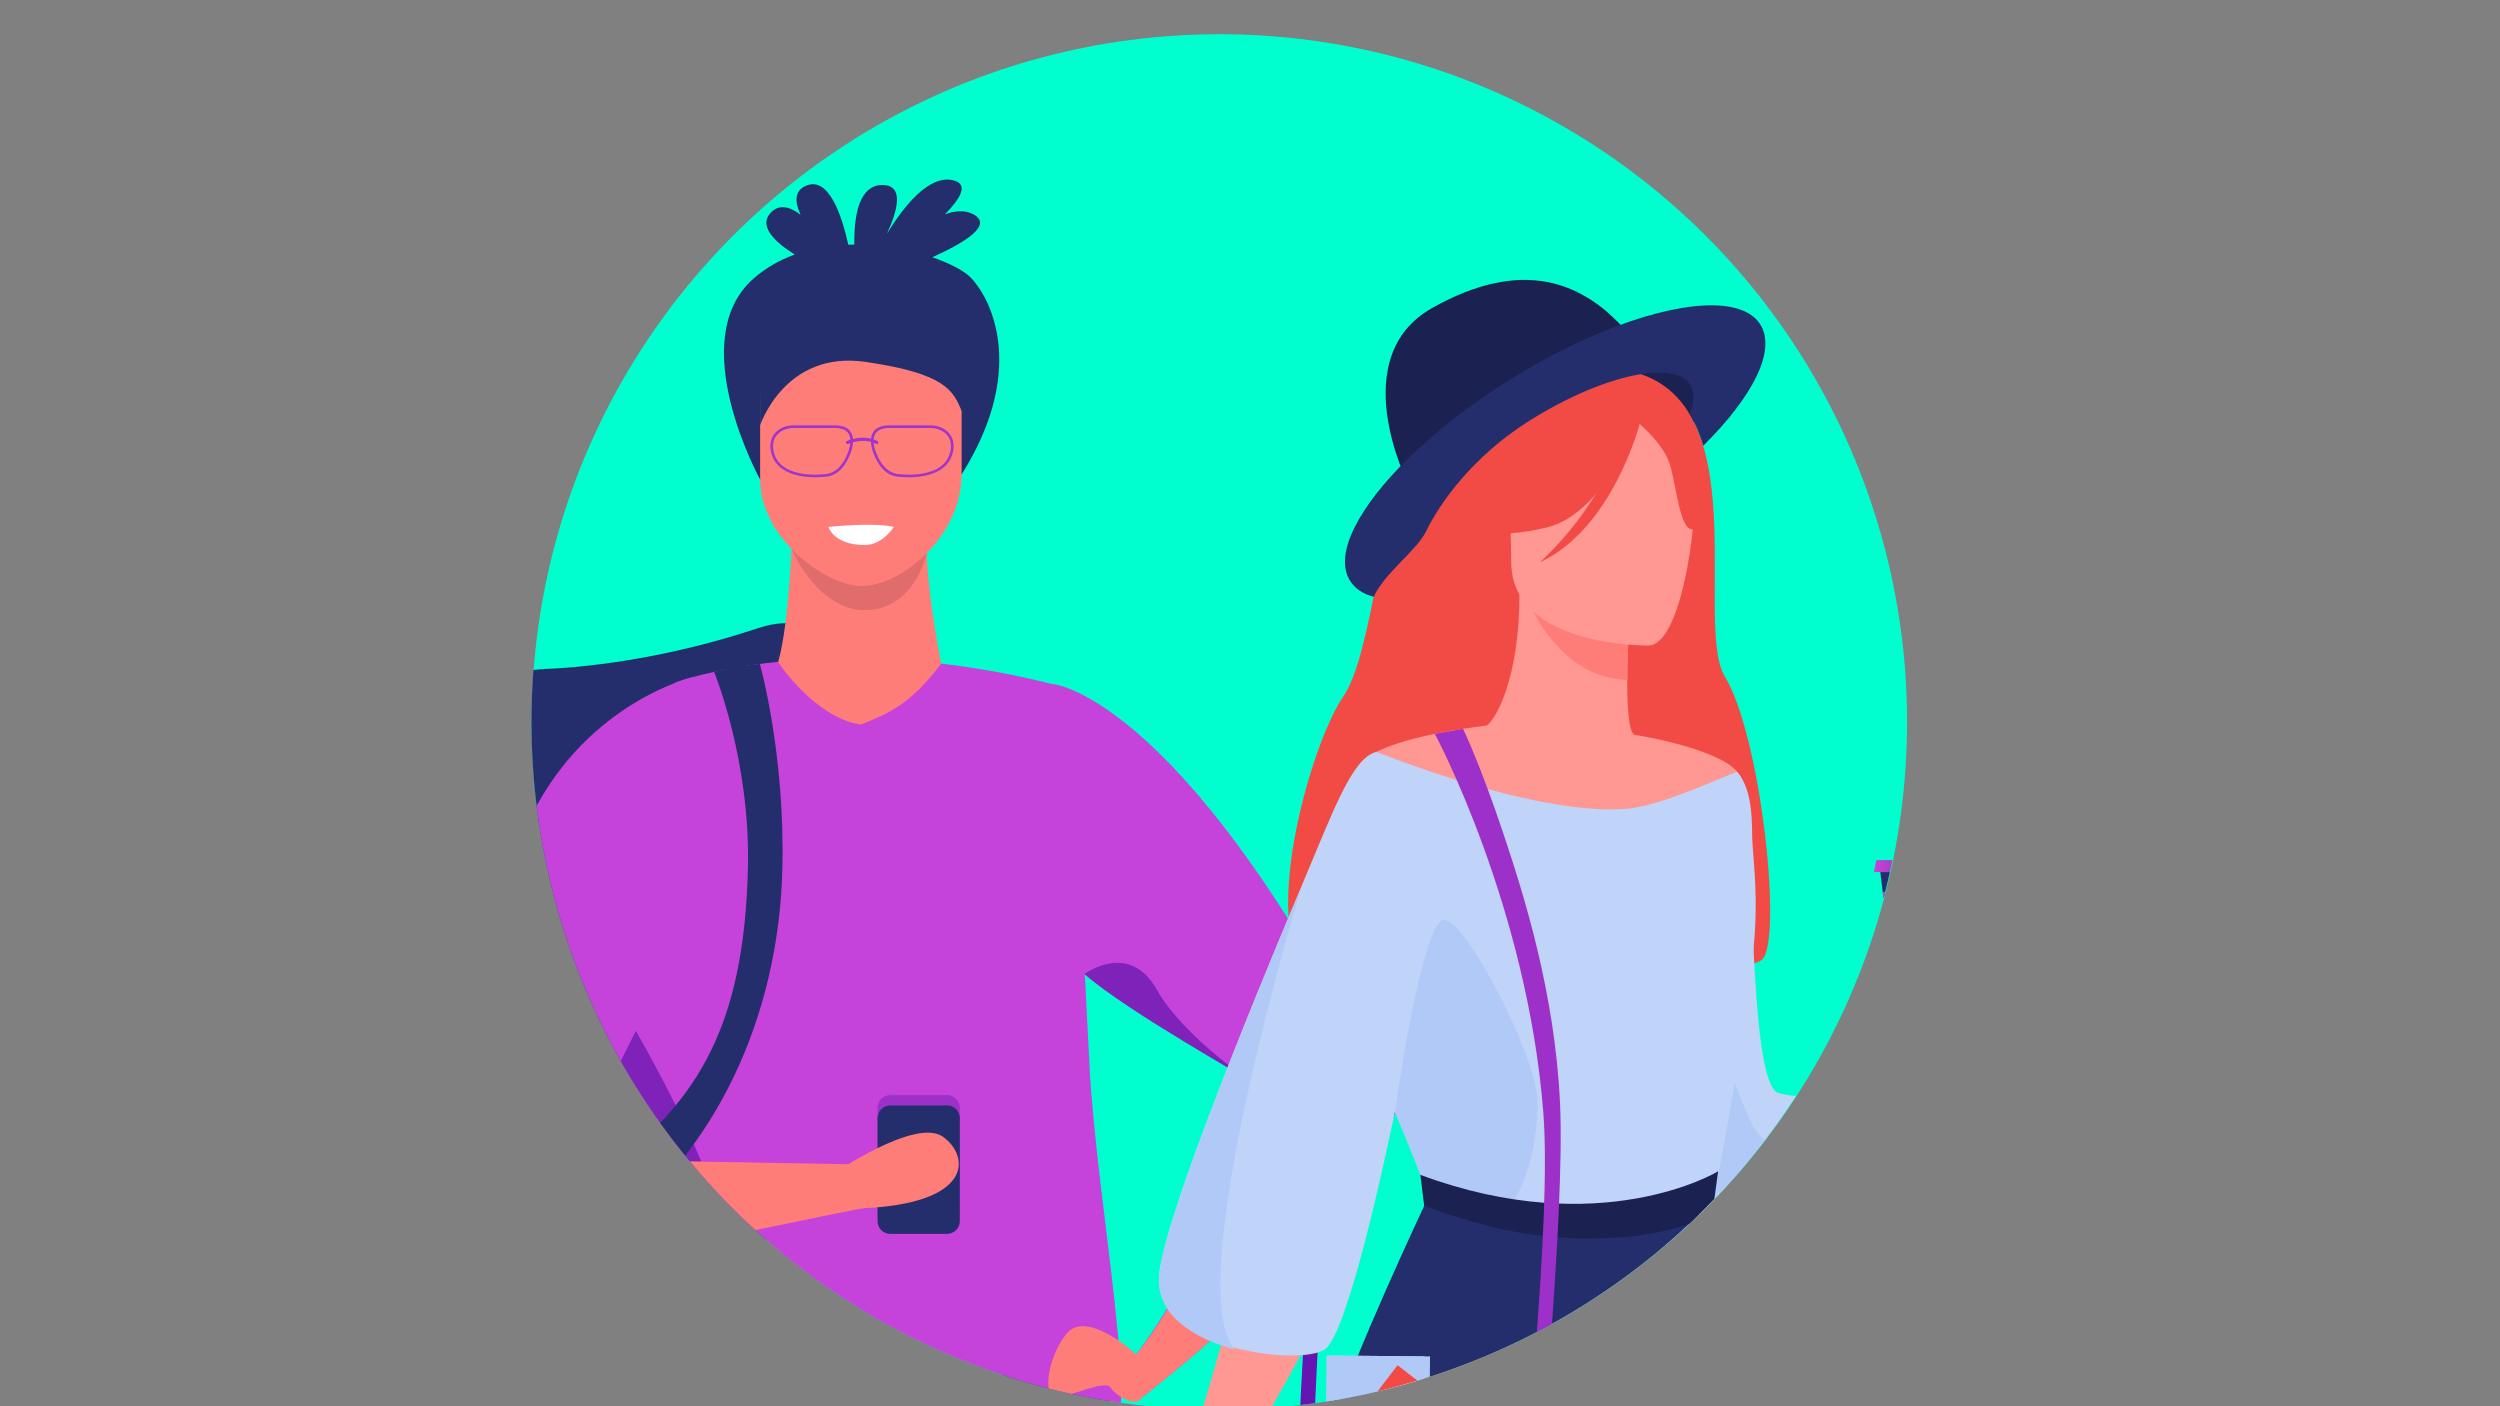
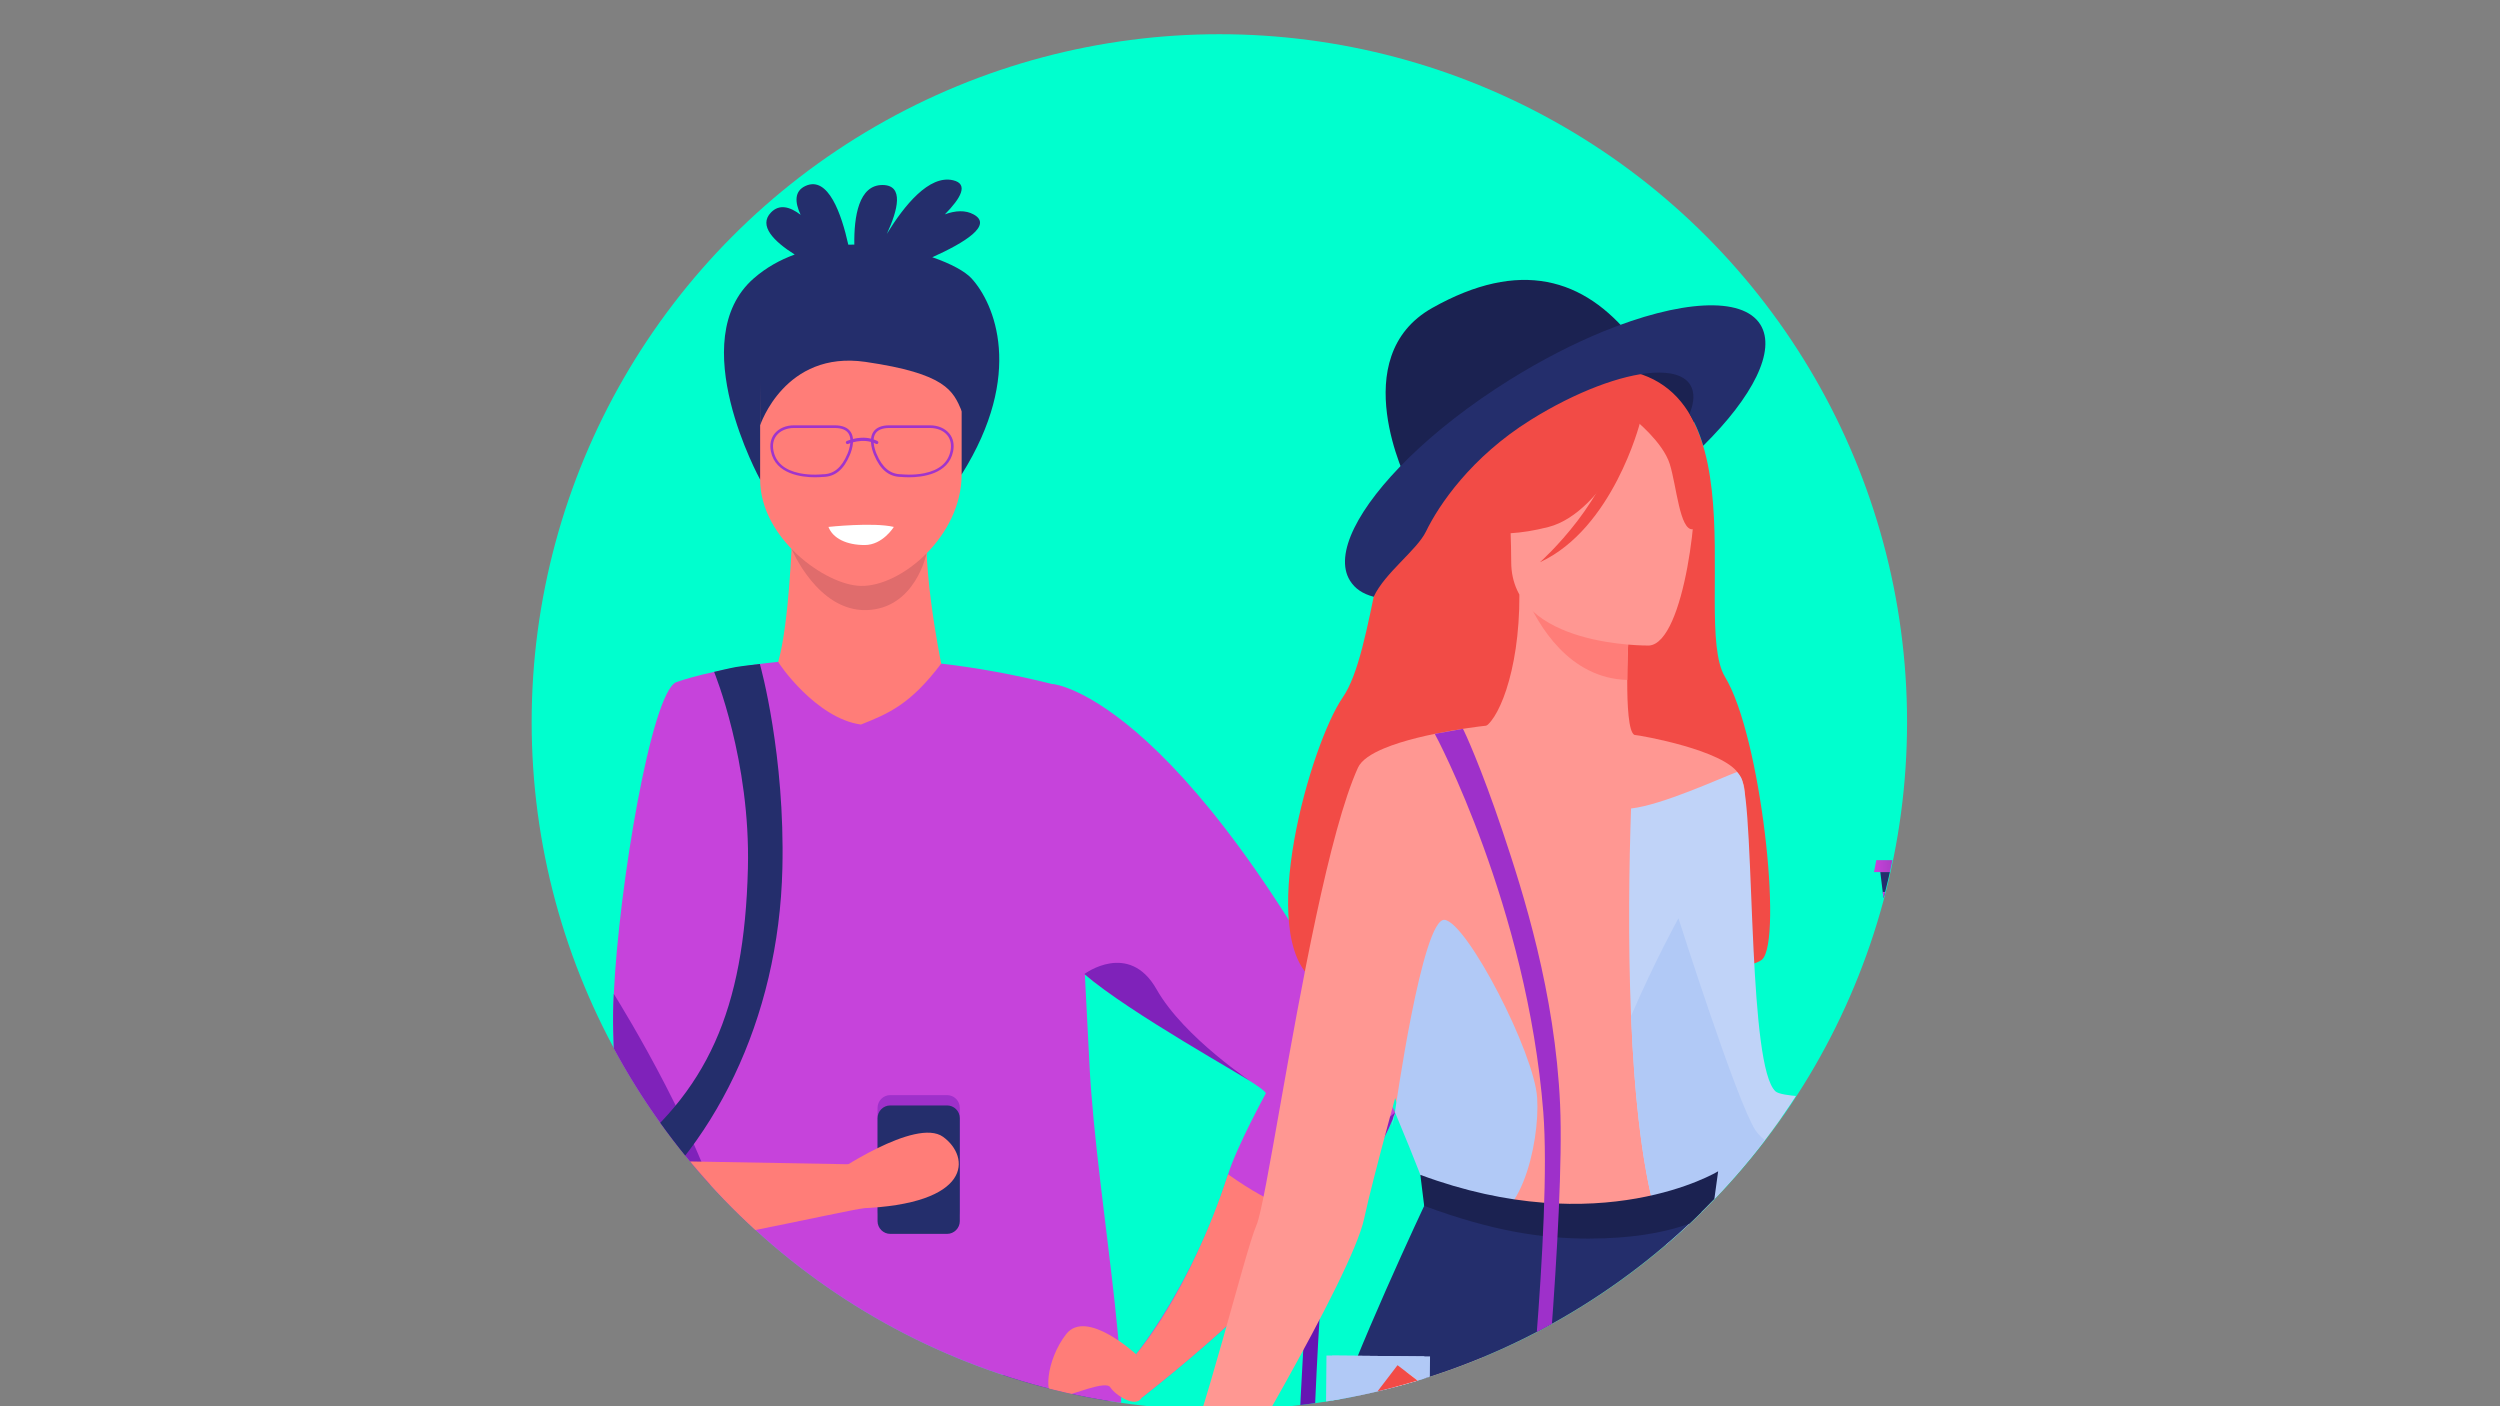
<svg xmlns="http://www.w3.org/2000/svg" width="100%" height="100%" viewBox="0 0 1920 1080" version="1.1" xml:space="preserve" style="fill-rule:evenodd;clip-rule:evenodd;stroke-linejoin:round;stroke-miterlimit:2;">
  <rect x="0" y="0" width="1920" height="1080" fill="#808080" stroke="none" />
  <g transform="matrix(1.037,0,0,0.881,-10.278,20.304)">
    <ellipse cx="912.967" cy="606.385" rx="509.311" ry="599.605" style="fill:rgb(0,255,206);" />
  </g>
  <g transform="matrix(0.989,0,0,0.989,-113.726,575.32)">
    <clipPath id="_clip1">
      <ellipse cx="1061.57" cy="-21.049" rx="533.856" ry="534.156" />
    </clipPath>
    <g clip-path="url(#_clip1)">
      <g transform="matrix(2,0,0,2,-2367.33,-1915.48)">
        <path d="M1618.36,774.958C1615.89,772.277 1610.39,769.24 1603.14,766.764C1615.87,761.035 1626.71,754.282 1619.22,750.155C1615.98,748.37 1612.11,748.621 1608.03,750.104C1614.3,743.759 1617.32,738.297 1611.21,736.866C1601.91,734.692 1592.24,746.667 1585.49,757.706C1589.87,748.238 1592.13,738.854 1583.96,738.714C1574.55,738.553 1572.71,751.045 1572.87,761.844C1572.09,761.848 1571.31,761.862 1570.53,761.889C1567.88,749.944 1562.73,735.087 1553.96,739.055C1549.55,741.053 1549.71,745.338 1552.02,750.292C1547.87,747.11 1543.77,746.01 1540.51,749.379C1535.54,754.518 1541.65,760.612 1549.72,765.709C1544,767.785 1538.6,770.79 1533.83,774.958C1506.42,798.889 1536.3,853.084 1536.3,853.084L1614.54,851.08C1639.06,812.051 1627.24,784.607 1618.36,774.958Z" style="fill:rgb(36,46,108);fill-rule:nonzero;" />
      </g>
      <g transform="matrix(2,0,0,2,-2367.33,-1915.48)">
-         <path d="M1538.56,1147.99L1491.83,1153.88C1461.1,1157.75 1433.33,1140.04 1430.11,1114.52L1412.34,973.499C1409.12,947.978 1422.57,927.861 1453.46,926.594C1471.77,925.843 1502.32,921.809 1535.18,910.874C1564.32,901.177 1567.58,928.003 1570.8,953.525L1588.57,1094.55C1591.79,1120.07 1569.28,1144.12 1538.56,1147.99Z" style="fill:rgb(36,46,108);fill-rule:nonzero;" />
-       </g>
+         </g>
      <g transform="matrix(2,0,0,2,-2367.33,-1915.48)">
        <path d="M1548.69,875.385C1548.69,875.385 1547.61,908.848 1543.32,923.84L1509.43,947.487L1637.03,966.583L1606.6,924.536C1606.6,924.536 1597.41,879.668 1602.23,863.071C1607.05,846.473 1548.69,875.385 1548.69,875.385Z" style="fill:rgb(255,125,120);fill-rule:nonzero;" />
      </g>
      <g transform="matrix(2,0,0,2,-2367.33,-1915.48)">
        <path d="M1548.5,880.006C1548.5,879.996 1558.59,904.297 1577.6,903.762C1596.61,903.227 1600.93,881.733 1600.93,881.733L1548.5,880.006Z" style="fill:rgb(224,108,108);fill-rule:nonzero;" />
      </g>
      <g transform="matrix(2,0,0,2,-2367.33,-1915.48)">
        <path d="M1575.42,894.376C1561.65,894.132 1536.3,875.795 1536.3,853.084L1536.3,817.646C1536.3,809.354 1542.08,802.57 1549.15,802.57L1601.69,802.57C1608.76,802.57 1614.54,809.354 1614.54,817.646L1614.54,851.08C1614.54,874.893 1591.22,894.654 1575.42,894.376Z" style="fill:rgb(255,125,120);fill-rule:nonzero;" />
      </g>
      <g transform="matrix(2,0,0,2,-2367.33,-1915.48)">
        <path d="M1480.61,1198.43C1480.61,1198.43 1485.98,1362.43 1477.95,1456.01C1469.92,1549.59 1478.01,1679.81 1478.01,1679.81C1478.01,1679.81 1503.69,1693.97 1531.54,1679.81C1531.54,1679.81 1562.07,1499.03 1561.88,1456.01C1561.67,1410.19 1595.11,1205.58 1595.11,1205.58L1480.61,1198.43Z" style="fill:rgb(36,46,108);fill-rule:nonzero;" />
      </g>
      <g transform="matrix(2,0,0,2,-2367.33,-1915.48)">
        <path d="M1670.56,1679.81C1670.56,1679.81 1644.88,1693.98 1617.04,1679.81C1617.04,1679.81 1586.51,1499.03 1586.7,1456.01C1586.79,1436.66 1580.88,1388.97 1574.01,1340.36C1564.62,1273.85 1553.46,1205.58 1553.46,1205.58L1672.4,1198.15C1672.4,1198.15 1662.59,1362.44 1670.62,1456.01C1678.65,1549.59 1670.56,1679.81 1670.56,1679.81Z" style="fill:rgb(36,46,108);fill-rule:nonzero;" />
      </g>
      <g transform="matrix(2,0,0,2,-2367.33,-1915.48)">
        <path d="M1649.98,932.47L1649.98,932.542C1634.54,928.656 1620.02,926.098 1606.6,924.536C1594.76,940.266 1586.25,943.918 1575.43,948.201C1558,945.792 1543.32,924.332 1543.32,923.84C1518.03,926.432 1503.71,931.753 1503.71,931.753C1494.09,935.79 1481.45,1010.99 1479.48,1052.77C1479.23,1058.01 1479.15,1062.73 1479.27,1066.71C1480.29,1102.54 1481.74,1137.36 1477.13,1175.93C1471.05,1226.62 1481.33,1225.72 1481.33,1225.72C1481.33,1225.72 1495.17,1228.43 1514.47,1230.98C1531.92,1233.32 1553.84,1235.54 1574.01,1235.54C1620.27,1235.54 1670.98,1225.72 1670.98,1225.72C1685.57,1225.9 1666.89,1134.9 1664.16,1080.15C1663.52,1067.43 1662.93,1055.82 1662.38,1045.22C1679.91,1060.32 1731.5,1087.84 1732.67,1091.35C1732.67,1091.35 1721.41,1111.9 1717.99,1122.85C1704.86,1164.9 1682.28,1192.71 1682.28,1192.71C1685.35,1204.37 1684.49,1209.54 1684.49,1209.54C1720.21,1181.47 1743.25,1157.59 1757.95,1139.28C1778.62,1113.53 1782.86,1098.76 1782.86,1098.76C1703.31,936.851 1649.98,932.47 1649.98,932.47Z" style="fill:rgb(198,67,219);fill-rule:nonzero;" />
      </g>
      <g transform="matrix(2,0,0,2,-2367.33,-1915.48)">
        <path d="M1514.47,1230.98C1495.17,1228.43 1481.33,1225.72 1481.33,1225.72C1481.33,1225.72 1471.05,1226.62 1477.13,1175.93C1481.74,1137.36 1480.29,1102.54 1479.27,1066.71C1479.15,1062.73 1479.23,1058.01 1479.48,1052.77C1482.44,1057.5 1515.38,1110.7 1524.24,1150.23C1530.7,1179.07 1520.96,1213.04 1514.47,1230.98Z" style="fill:rgb(127,34,186);fill-rule:nonzero;" />
      </g>
      <g transform="matrix(2,0,0,2,-2367.33,-1915.48)">
        <path d="M1682.28,1192.71C1682.28,1192.71 1663,1174.86 1655.15,1184.85C1647.3,1194.85 1645.87,1210.55 1651.94,1209.48C1658,1208.41 1670.5,1202.7 1672.28,1205.56C1674.07,1208.41 1682.06,1213.87 1684.49,1209.53C1686.92,1205.2 1682.28,1192.71 1682.28,1192.71Z" style="fill:rgb(255,125,120);fill-rule:nonzero;" />
      </g>
      <g transform="matrix(2,0,0,2,-2367.33,-1915.48)">
        <path d="M1682.28,1192.71C1685.35,1204.37 1684.49,1209.54 1684.49,1209.54C1720.21,1181.47 1743.24,1157.59 1757.95,1139.28C1746.86,1138.45 1736.61,1135.98 1717.99,1122.85C1702.62,1169.75 1682.28,1192.71 1682.28,1192.71Z" style="fill:rgb(255,125,120);fill-rule:nonzero;" />
      </g>
      <g transform="matrix(2,0,0,2,-2367.33,-1915.48)">
        <path d="M1728.22,1087.73C1725.36,1085.35 1679.54,1060.12 1662.2,1045.06C1662.2,1045.06 1679.51,1032.08 1690.22,1051C1700.93,1069.92 1728.22,1087.73 1728.22,1087.73Z" style="fill:rgb(127,34,186);fill-rule:nonzero;" />
      </g>
      <g transform="matrix(2,0,0,2,-2367.33,-1915.48)">
        <path d="M1782.86,1098.76C1782.86,1098.76 1778.62,1113.53 1757.95,1139.28C1734.03,1138.95 1782.86,1098.76 1782.86,1098.76Z" style="fill:rgb(127,34,186);fill-rule:nonzero;" />
      </g>
      <g transform="matrix(2,0,0,2,-2367.33,-1915.48)">
        <path d="M1536.3,832.017C1536.3,832.017 1545.86,802.837 1577.18,807.388C1608.5,811.939 1611.21,818.632 1614.54,826.395C1617.87,834.159 1624.3,798.018 1624.3,798.018L1587.35,787.042C1587.35,787.042 1542.65,792.128 1539.44,799.625L1536.22,807.121L1536.3,832.017Z" style="fill:rgb(36,46,108);fill-rule:nonzero;" />
      </g>
      <g transform="matrix(2,0,0,2,-2367.33,-1915.48)">
        <path d="M1479.78,1142.9L1480.32,1118.02C1515.76,1091.11 1530.18,1059.21 1531.55,1004.04C1532.59,962.206 1518.53,928.091 1518.43,927.75C1518.43,927.75 1524.7,926.248 1526.84,925.878C1529.14,925.48 1536.19,924.674 1536.19,924.674C1536.62,926.136 1545.96,960.145 1544.94,1004C1543.57,1062.78 1518.17,1113.75 1479.78,1142.9Z" style="fill:rgb(36,46,108);fill-rule:nonzero;" />
      </g>
      <g transform="matrix(2,0,0,2,-2367.33,-1915.48)">
-         <path d="M1578.05,1135.7C1566.08,1137.5 1504.74,1151.74 1461.01,1157.25C1436.37,1160.36 1417.32,1160.71 1415.85,1154.51C1411.79,1137.28 1425.62,1027.57 1447.61,983.421C1469.6,939.256 1510.35,929.72 1510.35,929.72L1521.95,999.634L1463.01,1117.01L1477.36,1117.27L1575.85,1119.02L1578.05,1135.7Z" style="fill:rgb(198,67,219);fill-rule:nonzero;" />
-       </g>
+         </g>
      <g transform="matrix(2,0,0,2,-2367.33,-1915.48)">
        <path d="M1608.88,1141.95L1586.83,1141.95C1584.11,1141.95 1581.89,1139.72 1581.89,1137.01L1581.89,1097.01C1581.89,1094.3 1584.11,1092.08 1586.83,1092.08L1608.88,1092.08C1611.6,1092.08 1613.82,1094.3 1613.82,1097.01L1613.82,1137.01C1613.82,1139.72 1611.6,1141.95 1608.88,1141.95Z" style="fill:rgb(158,48,202);fill-rule:nonzero;" />
      </g>
      <g transform="matrix(2,0,0,2,-2367.33,-1915.48)">
        <path d="M1608.88,1145.96L1586.83,1145.96C1584.11,1145.96 1581.89,1143.74 1581.89,1141.02L1581.89,1101.03C1581.89,1098.31 1584.11,1096.09 1586.83,1096.09L1608.88,1096.09C1611.6,1096.09 1613.82,1098.31 1613.82,1101.03L1613.82,1141.02C1613.82,1143.74 1611.6,1145.96 1608.88,1145.96Z" style="fill:rgb(36,46,108);fill-rule:nonzero;" />
      </g>
      <g transform="matrix(2,0,0,2,-2367.33,-1915.48)">
        <path d="M1564.33,1122.88C1564.33,1122.88 1596.73,1100.55 1607.36,1108.3C1617.99,1116.05 1618.83,1134.53 1574.78,1136.06L1564.33,1122.88Z" style="fill:rgb(255,125,120);fill-rule:nonzero;" />
      </g>
      <g transform="matrix(2,0,0,2,-2367.33,-1915.48)">
        <path d="M1578.05,1135.7C1566.08,1137.5 1504.74,1151.74 1461.01,1157.25C1464.84,1138.6 1470.87,1125.91 1477.36,1117.27L1575.85,1119.02L1578.05,1135.7Z" style="fill:rgb(255,125,120);fill-rule:nonzero;" />
      </g>
      <g transform="matrix(2,0,0,2,-2367.33,-1915.48)">
        <path d="M1610.21,841.94C1609.29,846.511 1605.85,849.434 1600,850.625C1595.54,851.532 1591.29,851.039 1591.25,851.034L1591.19,851.03C1586.84,851.03 1583.76,848.495 1581.48,843.052C1581.18,842.341 1580.54,840.626 1580.39,838.822C1580.69,838.943 1580.99,839.079 1581.29,839.235C1581.59,839.396 1581.97,839.282 1582.12,838.978C1582.29,838.675 1582.17,838.3 1581.87,838.139C1581.38,837.878 1580.88,837.677 1580.38,837.501C1580.44,836.659 1580.65,835.843 1581.11,835.155C1582.04,833.761 1583.84,833.054 1586.48,833.054L1602.25,833.054C1605.05,833.054 1607.49,834.078 1608.95,835.862C1610.25,837.455 1610.69,839.555 1610.21,841.94ZM1570.22,843.052C1567.94,848.495 1564.86,851.03 1560.51,851.03L1560.45,851.034C1560.41,851.039 1556.16,851.533 1551.7,850.625C1545.85,849.434 1542.41,846.511 1541.49,841.939C1541.01,839.555 1541.44,837.455 1542.75,835.862C1544.21,834.078 1546.65,833.054 1549.45,833.054L1565.22,833.054C1567.85,833.054 1569.66,833.761 1570.58,835.155C1571.06,835.873 1571.27,836.729 1571.33,837.61C1570.52,837.865 1570.01,838.091 1569.94,838.124C1569.63,838.265 1569.49,838.634 1569.64,838.946C1569.74,839.174 1569.97,839.308 1570.2,839.308C1570.29,839.308 1570.37,839.291 1570.46,839.252C1570.47,839.246 1570.79,839.108 1571.3,838.931C1571.13,840.695 1570.51,842.356 1570.22,843.052ZM1609.75,835.206C1608.1,833.18 1605.36,832.017 1602.25,832.017L1586.48,832.017C1583.48,832.017 1581.38,832.879 1580.25,834.58C1579.72,835.37 1579.46,836.272 1579.36,837.196C1576.72,836.536 1574.14,836.871 1572.35,837.319C1572.26,836.351 1572,835.406 1571.45,834.58C1570.32,832.879 1568.22,832.017 1565.22,832.017L1549.45,832.017C1546.34,832.017 1543.6,833.18 1541.94,835.206C1540.44,837.046 1539.93,839.445 1540.47,842.145C1542.27,851.059 1552.53,852.198 1557.66,852.198C1559.24,852.198 1560.34,852.089 1560.54,852.067C1565.34,852.057 1568.72,849.318 1571.17,843.452C1571.59,842.451 1572.26,840.57 1572.37,838.608C1574.07,838.153 1576.69,837.743 1579.32,838.465C1579.4,840.478 1580.09,842.427 1580.52,843.452C1582.98,849.318 1586.36,852.057 1591.16,852.067C1591.36,852.089 1592.45,852.198 1594.04,852.198C1599.17,852.198 1609.43,851.059 1611.23,842.145C1611.77,839.445 1611.26,837.046 1609.75,835.206Z" style="fill:rgb(160,52,203);fill-rule:nonzero;" />
      </g>
      <g transform="matrix(2,0,0,2,-2367.33,-1915.48)">
        <path d="M1562.82,871.467C1562.82,871.467 1580.15,869.58 1588.21,871.467C1588.21,871.467 1583.92,878.502 1576.89,878.502C1569.86,878.502 1564.54,875.927 1562.82,871.467Z" style="fill:white;fill-rule:nonzero;" />
      </g>
      <g transform="matrix(2,0,0,2,-2647.33,-1915.48)">
        <path d="M2041.08,811.644C2033.4,799.99 2002.93,806.513 1973.01,826.213C1943.1,845.916 1925.07,871.335 1932.74,882.99C1940.42,894.645 1970.89,888.121 2000.81,868.42C2030.73,848.719 2048.75,823.299 2041.08,811.644Z" style="fill:rgb(27,34,81);fill-rule:nonzero;" />
      </g>
      <g transform="matrix(2,0,0,2,-2647.33,-1915.48)">
        <path d="M1884.79,1244.69L1890.7,1245.04C1890.64,1244.91 1892.99,1141.89 1902.03,1100.22C1918.87,1022.56 1962.87,961.775 1963.35,961.254L1952.78,957.866C1952.26,958.428 1943.91,971.353 1932.1,995.203C1921.21,1017.18 1903.69,1053.79 1895.96,1096.43C1888.33,1138.53 1884.57,1244.13 1884.79,1244.69Z" style="fill:rgb(102,21,178);fill-rule:nonzero;" />
      </g>
      <g transform="matrix(2,0,0,2,-2647.33,-1915.48)">
        <path d="M1991.53,810.73C1991.53,810.73 1952.93,802.494 1934.4,833.891C1915.87,865.291 1914.84,919.853 1902.49,937.695C1890.13,955.54 1868.34,1030.85 1891.5,1047.71C1914.67,1064.56 2057.36,1047.09 2065.37,1039.4C2073.38,1031.72 2064.89,952.627 2050.94,929.72C2037,906.812 2070.97,799.062 1991.53,810.73Z" style="fill:rgb(242,75,70);fill-rule:nonzero;" />
      </g>
      <g transform="matrix(2,0,0,2,-2647.33,-1915.48)">
        <path d="M2049.04,1154.41C2092.72,1143.3 2140.74,1075.53 2140.74,1075.53L2128.44,1064.86C2115.71,1079.88 2062.76,1105.73 2062.76,1105.73C2063.05,1091.99 2062.69,1079.46 2061.82,1068.06C2055.94,990.538 2026.72,964.711 2018.75,959.044C2017.46,958.125 2016.72,957.74 2016.72,957.74C2016.72,957.74 2016.69,958.302 2016.64,959.37C2016.53,961.673 2016.32,966.315 2016.1,972.684C2014.48,1020.13 2012.54,1163.71 2049.04,1154.41Z" style="fill:rgb(255,151,146);fill-rule:nonzero;" />
      </g>
      <g transform="matrix(2,0,0,2,-2647.33,-1915.48)">
        <path d="M2128.44,1064.86C2128.63,1063.03 2129.86,1036.4 2135.15,1031.33C2140.44,1026.26 2150.89,1019.35 2153.89,1019.91C2156.89,1020.47 2167.08,1037.43 2162.27,1049.11C2157.46,1060.79 2140.74,1075.53 2140.74,1075.53L2128.44,1064.86Z" style="fill:rgb(255,151,146);fill-rule:nonzero;" />
      </g>
      <g transform="matrix(2,0,0,2,-2647.33,-1915.48)">
        <path d="M1953.93,1605.1C1956.59,1615.68 1959.52,1625.75 1962.5,1635.13C1963.14,1637.14 1963.77,1639.12 1964.41,1641.05C1964.73,1642.01 1965.05,1642.96 1965.36,1643.9C1965.99,1645.76 1966.61,1647.58 1967.23,1649.36C1968.03,1651.68 1968.84,1653.94 1969.63,1656.13C1970.22,1657.75 1970.8,1659.34 1971.38,1660.9C1980.24,1684.66 1987.66,1699.71 1987.66,1699.71L2005.31,1698.5C2005.31,1698.5 1998.68,1666.97 1997.35,1621.82C1997.31,1620.21 1997.27,1618.59 1997.23,1616.94C1997.17,1613.44 1997.12,1609.87 1997.12,1606.23C1997.12,1604.74 1997.13,1603.22 1997.15,1601.7C1997.5,1562.81 2002.31,1516.85 2017.68,1472.97C2030.17,1437.3 2039.23,1403.92 2045.78,1373.76C2066.92,1276.39 2061.95,1212.42 2061.95,1212.42L1962.65,1224.04L1958.03,1224.58C1957.6,1270.18 1956.43,1332.1 1955.41,1380.51C1955.23,1388.91 1955.06,1396.91 1954.9,1404.34C1954.21,1435.42 1953.7,1456.67 1953.7,1456.67C1934.6,1497.78 1941.54,1555.81 1953.93,1605.1Z" style="fill:rgb(255,125,120);fill-rule:nonzero;" />
      </g>
      <g transform="matrix(2,0,0,2,-2647.33,-1915.48)">
        <path d="M1906.55,1201.28C1925.32,1159.2 1934.29,1147.3 1934.61,1134.05C1934.85,1123.58 1929.69,1112.29 1919.66,1084.58C1917.3,1078.06 1915.67,1071.34 1914.67,1064.56C1906.74,1011.15 1937.62,953.418 1956.81,949.486C1962.15,948.074 1971.21,928.784 1971.1,897.702L1973.5,898.175L2013.92,906.179C2013.92,906.179 2013,918.899 2012.97,930.881C2012.94,940.867 2013.48,951.027 2015.74,952.218C2018.65,952.482 2050.39,958.152 2056.15,967.258C2061.82,976.21 2055.5,977.034 2057.71,1009.62C2060.67,1053.14 2029.98,1104.73 2057.19,1191.71C2084.98,1280.56 1896.18,1224.53 1906.55,1201.28Z" style="fill:rgb(255,151,146);fill-rule:nonzero;" />
      </g>
      <g transform="matrix(2,0,0,2,-2647.33,-1915.48)">
        <path d="M2013.92,906.179C2013.92,906.179 2013,918.899 2012.97,930.881C1990.35,930.243 1978.4,909.611 1973.5,898.175L2013.92,906.179Z" style="fill:rgb(255,125,120);fill-rule:nonzero;" />
      </g>
      <g transform="matrix(2,0,0,2,-2647.33,-1915.48)">
        <path d="M2021.47,917.526C2021.47,917.526 1967.96,918.408 1967.92,885.074C1967.88,851.742 1960.95,829.407 1995.12,827.434C2029.28,825.462 2035.93,838.173 2038.65,849.296C2041.37,860.418 2035.39,916.436 2021.47,917.526Z" style="fill:rgb(255,151,146);fill-rule:nonzero;" />
      </g>
      <g transform="matrix(2,0,0,2,-2647.33,-1915.48)">
        <path d="M2019.49,826.618C2019.49,826.618 2004.84,865.724 1982.35,871.506C1959.87,877.288 1950.12,871.264 1950.12,871.264C1950.12,871.264 1967.36,857.562 1970.94,833.646C1970.94,833.646 2008.44,808.005 2019.49,826.618Z" style="fill:rgb(242,75,70);fill-rule:nonzero;" />
      </g>
      <g transform="matrix(2,0,0,2,-2647.33,-1915.48)">
        <path d="M2015.86,829.792C2015.86,829.792 2026.8,838.522 2029.47,847.011C2032.14,855.5 2033.34,872.973 2038.43,872.379C2038.43,872.379 2049.47,845.799 2037.06,830.763C2023.91,814.818 2015.86,829.792 2015.86,829.792Z" style="fill:rgb(242,75,70);fill-rule:nonzero;" />
      </g>
      <g transform="matrix(2,0,0,2,-2647.33,-1915.48)">
        <path d="M1836.96,1245.98L1853.02,1250.8C1853.02,1250.8 1906.01,1162.87 1910.83,1139.99C1912.4,1132.54 1916.26,1117.64 1920.75,1100.94C1930.06,1066.35 1942.07,1024.03 1942.07,1024.03L1946.02,1006.9L1959.51,948.483C1959.51,948.483 1933.68,951.122 1918.58,957.44C1913.57,959.527 1909.76,962.019 1908.42,964.944C1897.32,989.348 1886.24,1050.94 1878.45,1094.88C1874.12,1119.36 1870.8,1138.37 1869.07,1142.4C1864.26,1153.64 1849.53,1215.47 1836.96,1245.98Z" style="fill:rgb(255,151,146);fill-rule:nonzero;" />
      </g>
      <g transform="matrix(2,0,0,2,-2647.33,-1915.48)">
        <path d="M2017.89,831.113C2017.89,831.113 2007.45,872.065 1979.08,885.18C1979.08,885.18 2007.45,860.021 2009.86,832.988C2012.27,805.955 2017.89,831.113 2017.89,831.113Z" style="fill:rgb(242,75,70);fill-rule:nonzero;" />
      </g>
      <g transform="matrix(2,0,0,2,-2647.33,-1915.48)">
        <path d="M1896.97,1596.55C1902.68,1657.48 1927.82,1696.88 1927.82,1696.88L1936.4,1704.69C1936.4,1704.69 1944.22,1660.08 1949.86,1609.01C1955.24,1560.47 1962.62,1509.1 1970.96,1493.42C1983.43,1469.99 1992.62,1422.08 1999.23,1371.46C2010.17,1287.7 2014.04,1196.5 2014.04,1196.5L1913.37,1191.51C1903.24,1208.53 1898.84,1236.45 1897.79,1268.19C1896.68,1301.57 1899.31,1339.18 1902.96,1372.79C1908.05,1419.84 1915.14,1459.06 1916.78,1467.87C1916.78,1467.88 1916.78,1467.89 1916.79,1467.92C1917.02,1469.07 1916.67,1470.24 1916.13,1471.28C1896.1,1510.93 1893.2,1556.29 1896.97,1596.55Z" style="fill:rgb(255,151,146);fill-rule:nonzero;" />
      </g>
      <g transform="matrix(2,0,0,2,-2647.33,-1915.48)">
        <path d="M2087.83,1115.59C2086.26,1136.07 2078.58,1163.62 2049.07,1167.92C2038.63,1169.44 2031.17,1160.02 2025.87,1144.35C2018.94,1123.86 2015.73,1092.71 2014.45,1061.38C2013.22,1031.71 2013.73,1001.87 2014.45,980.795C2026.56,979.427 2048.77,969.172 2055.59,966.62C2055.78,966.826 2055.98,967.042 2056.15,967.258C2056.3,967.423 2056.43,967.599 2056.55,967.773C2056.79,968.102 2056.99,968.422 2057.16,968.751C2060.11,974.342 2060.54,1005.71 2062,1035.32C2063.27,1061.23 2065.33,1085.79 2070.52,1090.61C2072.88,1092.77 2087.4,1092.84 2087.4,1092.84C2087.4,1092.84 2088.81,1102.85 2087.83,1115.59Z" style="fill:rgb(192,211,248);fill-rule:nonzero;" />
      </g>
      <g transform="matrix(2,0,0,2,-2647.33,-1915.48)">
        <path d="M2014.45,1061.38C2016.72,1116.68 2024.99,1171.44 2049.07,1167.92C2078.58,1163.61 2086.26,1136.07 2087.83,1115.59C2080.59,1115.22 2067.83,1113.46 2062.76,1105.73C2055.5,1094.66 2032.86,1023.42 2032.86,1023.42C2032.86,1023.42 2023.96,1039.41 2014.45,1061.38Z" style="fill:rgb(177,201,246);fill-rule:nonzero;" />
      </g>
      <g transform="matrix(2,0,0,2,-2647.33,-1915.48)">
        <path d="M2045.78,1136.5C2045.78,1136.5 1986.55,1151.36 1934.61,1134.05C1934.61,1134.05 1906.08,1194.61 1898.23,1220.57C1890.39,1246.52 1831.11,1578.71 1831.11,1578.71C1831.11,1578.71 1961.57,1616.43 2048.27,1583.85C2048.27,1583.85 2073.82,1228.72 2062.45,1191.51C2051.09,1154.3 2045.78,1136.5 2045.78,1136.5Z" style="fill:rgb(36,46,108);fill-rule:nonzero;" />
      </g>
      <g transform="matrix(2,0,0,2,-2647.33,-1915.48)">
-         <path d="M2062,1035.09C2057.67,1077.9 2045.78,1135.97 2045.78,1135.97C2039.22,1139.44 2032.54,1141.98 2025.87,1143.79C1979.85,1156.29 1934.61,1133.54 1934.61,1133.54C1934.61,1133.54 1934.54,1132.21 1934.43,1130.61C1934.34,1129.29 1934.2,1127.8 1934.05,1126.7C1933.71,1124.28 1922.79,1098.29 1922.79,1098.29C1922.79,1098.29 1922.38,1100.31 1921.65,1103.76C1917.66,1122.76 1903.96,1185.19 1895.56,1190.82C1890.69,1194.06 1875.11,1194.11 1860.49,1190.13C1845.28,1185.99 1831.11,1177.47 1831.11,1163.63C1831.11,1145.9 1863.35,1065.74 1886.57,1010.82C1886.58,1010.76 1886.59,1010.74 1886.59,1010.74C1898.96,981.458 1906.14,961.087 1915.59,958.81C1915.59,958.81 1979.21,984.701 2014.45,980.73C2026.56,979.365 2048.77,969.142 2055.59,966.597C2055.78,966.801 2055.98,967.018 2056.15,967.233C2056.3,967.398 2056.43,967.571 2056.55,967.747C2056.69,967.937 2056.81,968.124 2056.93,968.311C2062.09,975.919 2061.27,988.539 2061.54,993.354C2062.05,1002.76 2063.94,1015.92 2062,1035.09Z" style="fill:rgb(192,211,248);fill-rule:nonzero;" />
-       </g>
+         </g>
      <g transform="matrix(2,0,0,2,-2647.33,-1915.48)">
        <path d="M1922.78,1098.71C1922.78,1098.71 1933.7,1124.78 1934.05,1127.21C1934.2,1128.3 1934.33,1129.8 1934.43,1131.13C1939.71,1135.44 1946.1,1138.71 1952.6,1140.68C1971.08,1146.28 1979.11,1110.86 1978,1093.19C1976.9,1075.52 1950.77,1025.08 1942.07,1024.03C1933.37,1022.99 1922.78,1098.71 1922.78,1098.71Z" style="fill:rgb(177,201,246);fill-rule:nonzero;" />
      </g>
      <g transform="matrix(2,0,0,2,-2647.33,-1915.48)">
        <path d="M1921.65,1104.19C1922.37,1100.74 1922.78,1098.71 1922.78,1098.71C1922.21,1100.58 1921.83,1102.4 1921.65,1104.19Z" style="fill:rgb(177,201,246);fill-rule:nonzero;" />
      </g>
      <g transform="matrix(2,0,0,2,-2647.33,-1915.48)">
        <path d="M1997.94,1147.79C2031.67,1147.79 2045.06,1138.33 2046.09,1137.54L2048.27,1121.65C2047.94,1121.89 2002.68,1149.07 1932.64,1123.04L1934.13,1135.08C1961.06,1145.08 1980.42,1147.79 1997.94,1147.79Z" style="fill:rgb(27,34,81);fill-rule:nonzero;" />
      </g>
      <g transform="matrix(2,0,0,2,-2647.33,-1915.48)">
-         <path d="M1831.11,1164.24C1831.11,1178.14 1845.28,1186.67 1860.49,1190.83C1839.53,1165.87 1885.4,1014.83 1886.57,1010.97C1863.35,1066.07 1831.11,1146.47 1831.11,1164.24Z" style="fill:rgb(177,201,246);fill-rule:nonzero;" />
-       </g>
+         </g>
      <g transform="matrix(2,0,0,2,-2647.33,-1915.48)">
        <path d="M2152.74,1005.47L2151.99,1013.2L2149.62,1037.51L2148.11,1053.09L2117.06,1053.09L2115.15,1037.51L2112.17,1013.2L2111.22,1005.47L2152.74,1005.47Z" style="fill:rgb(36,46,108);fill-rule:nonzero;" />
      </g>
      <g transform="matrix(2,0,0,2,-2647.33,-1915.48)">
        <path d="M2154.94,1005.47L2108.77,1005.47L2109.68,1000.84L2153.81,1000.84L2154.94,1005.47Z" style="fill:url(#_Linear2);" />
      </g>
      <g transform="matrix(2,0,0,2,-2647.33,-1915.48)">
        <path d="M2151.99,1013.2L2149.62,1037.51L2115.15,1037.51L2112.17,1013.2L2151.99,1013.2Z" style="fill:url(#_Linear3);" />
      </g>
      <g transform="matrix(2,0,0,2,-2647.33,-1915.48)">
        <path d="M2156.07,1021.95C2156.07,1021.95 2148.23,1013.19 2140.38,1019.88C2132.54,1026.57 2140.9,1040.86 2147.71,1044.77C2154.51,1048.67 2156.69,1050.71 2156.69,1050.71L2156.07,1021.95Z" style="fill:rgb(255,151,146);fill-rule:nonzero;" />
      </g>
      <g transform="matrix(2,0,0,2,-2647.33,-1915.48)">
        <path d="M1978.1,1245.16L1972.21,1244.72C1972.28,1244.59 1983.75,1141.51 1980.38,1098.71C1974.1,1018.98 1938.64,952.402 1938.24,951.816L1949.17,949.862C1949.61,950.493 1956.15,964.514 1964.66,989.9C1972.51,1013.29 1984.96,1052.18 1986.9,1095.75C1988.82,1138.78 1978.4,1244.64 1978.1,1245.16Z" style="fill:rgb(158,48,202);fill-rule:nonzero;" />
      </g>
      <g transform="matrix(2,0,0,2,-2647.33,-1915.48)">
        <path d="M1906.61,1222.49C1906.61,1222.49 1912.34,1208.38 1921.45,1204.86L1967.99,1213.63C1967.99,1213.63 1956.5,1224.56 1955.42,1231.69L1906.61,1222.49Z" style="fill:rgb(239,236,234);fill-rule:nonzero;" />
      </g>
      <g transform="matrix(2,0,0,2,-2647.33,-1915.48)">
        <path d="M1935.98,1242.3L1897.94,1241.96L1898.37,1193.21L1936.4,1193.54L1935.98,1242.3Z" style="fill:rgb(177,201,246);fill-rule:nonzero;" />
      </g>
      <g transform="matrix(2,0,0,2,-2647.33,-1915.48)">
        <path d="M1933.8,1242.28L1895.76,1241.95L1896.19,1193.19L1934.22,1193.52L1933.8,1242.28Z" style="fill:rgb(177,201,246);fill-rule:nonzero;" />
      </g>
      <g transform="matrix(2,0,0,2,-2647.33,-1915.48)">
        <path d="M1927.73,1261.37L1897.52,1238.26L1927.16,1199.54L1957.36,1222.66L1927.73,1261.37Z" style="fill:white;fill-rule:nonzero;" />
      </g>
      <g transform="matrix(2,0,0,2,-2647.33,-1915.48)">
        <path d="M1924.35,1258.79L1894.15,1235.67L1923.78,1196.95L1953.99,1220.07L1924.35,1258.79Z" style="fill:rgb(242,75,70);fill-rule:nonzero;" />
      </g>
      <g transform="matrix(2,0,0,2,-2647.33,-1915.48)">
        <path d="M1927.6,854.057C1927.6,854.057 1903.25,805.597 1937.27,786.44C1971.29,767.285 1996.2,774.807 2014.91,798.233L1927.6,854.057Z" style="fill:rgb(27,34,81);fill-rule:nonzero;" />
      </g>
      <g transform="matrix(2,0,0,2,-2647.33,-1915.48)">
        <path d="M2064.66,792.908C2057.66,781.688 2033.16,783.5 2003.59,795.606C1992.03,800.332 1979.72,806.642 1967.36,814.342C1951.99,823.926 1938.61,834.417 1928.11,844.681C1908.53,863.828 1898.98,882.153 1905.32,892.324C1907.26,895.423 1910.17,897.431 1914.53,898.594C1918.86,889.257 1931.31,880.513 1934.83,873.239C1939.81,862.955 1952.4,844.32 1975.45,829.939C1993.16,818.893 2010.77,812.396 2022.89,811.614C2029.94,811.162 2035.14,812.634 2037.43,816.299C2039.21,819.16 2039.02,823.032 2037.18,827.509C2038.91,830.412 2040.87,834.51 2042.48,839.945C2061.65,821.024 2070.94,802.967 2064.66,792.908Z" style="fill:rgb(36,46,108);fill-rule:nonzero;" />
      </g>
    </g>
  </g>
  <defs>
    <linearGradient id="_Linear2" x1="0" y1="0" x2="1" y2="0" gradientUnits="userSpaceOnUse" gradientTransform="matrix(46.17,0,0,46.17,2108.77,1003.16)">
      <stop offset="0" style="stop-color:rgb(198,66,219);stop-opacity:1" />
      <stop offset="1" style="stop-color:rgb(26,33,80);stop-opacity:1" />
    </linearGradient>
    <linearGradient id="_Linear3" x1="0" y1="0" x2="1" y2="0" gradientUnits="userSpaceOnUse" gradientTransform="matrix(39.82,0,0,39.82,2112.17,1025.35)">
      <stop offset="0" style="stop-color:rgb(198,66,219);stop-opacity:1" />
      <stop offset="1" style="stop-color:rgb(26,33,80);stop-opacity:1" />
    </linearGradient>
  </defs>
</svg>